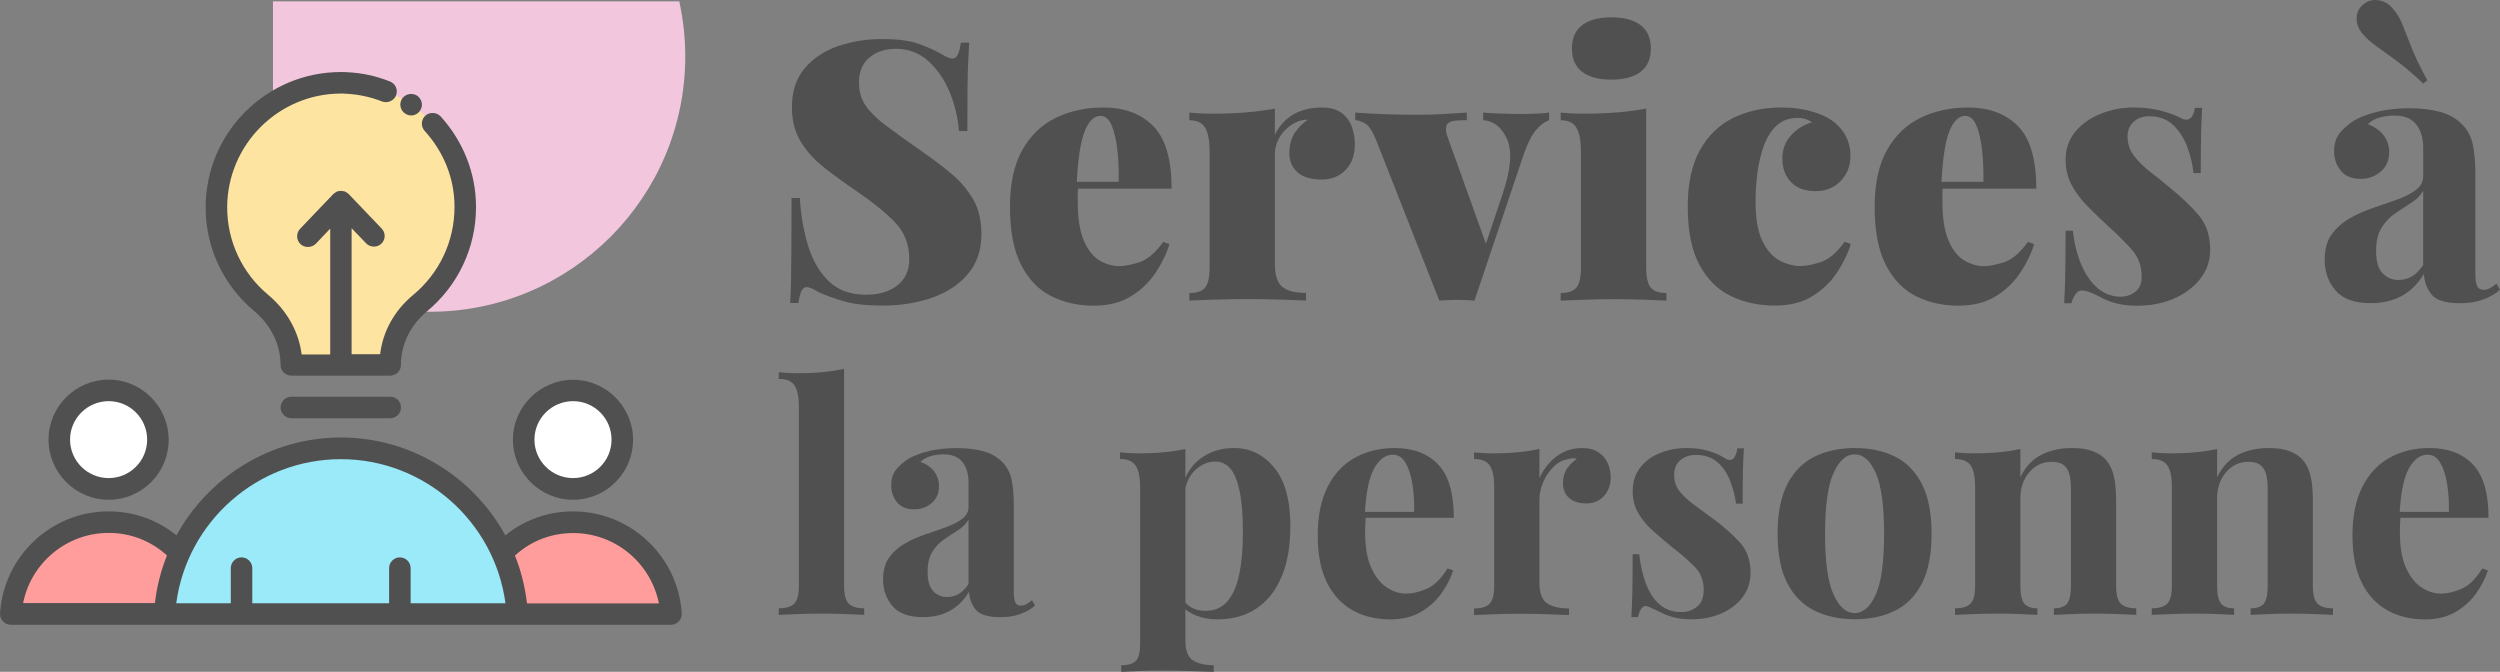
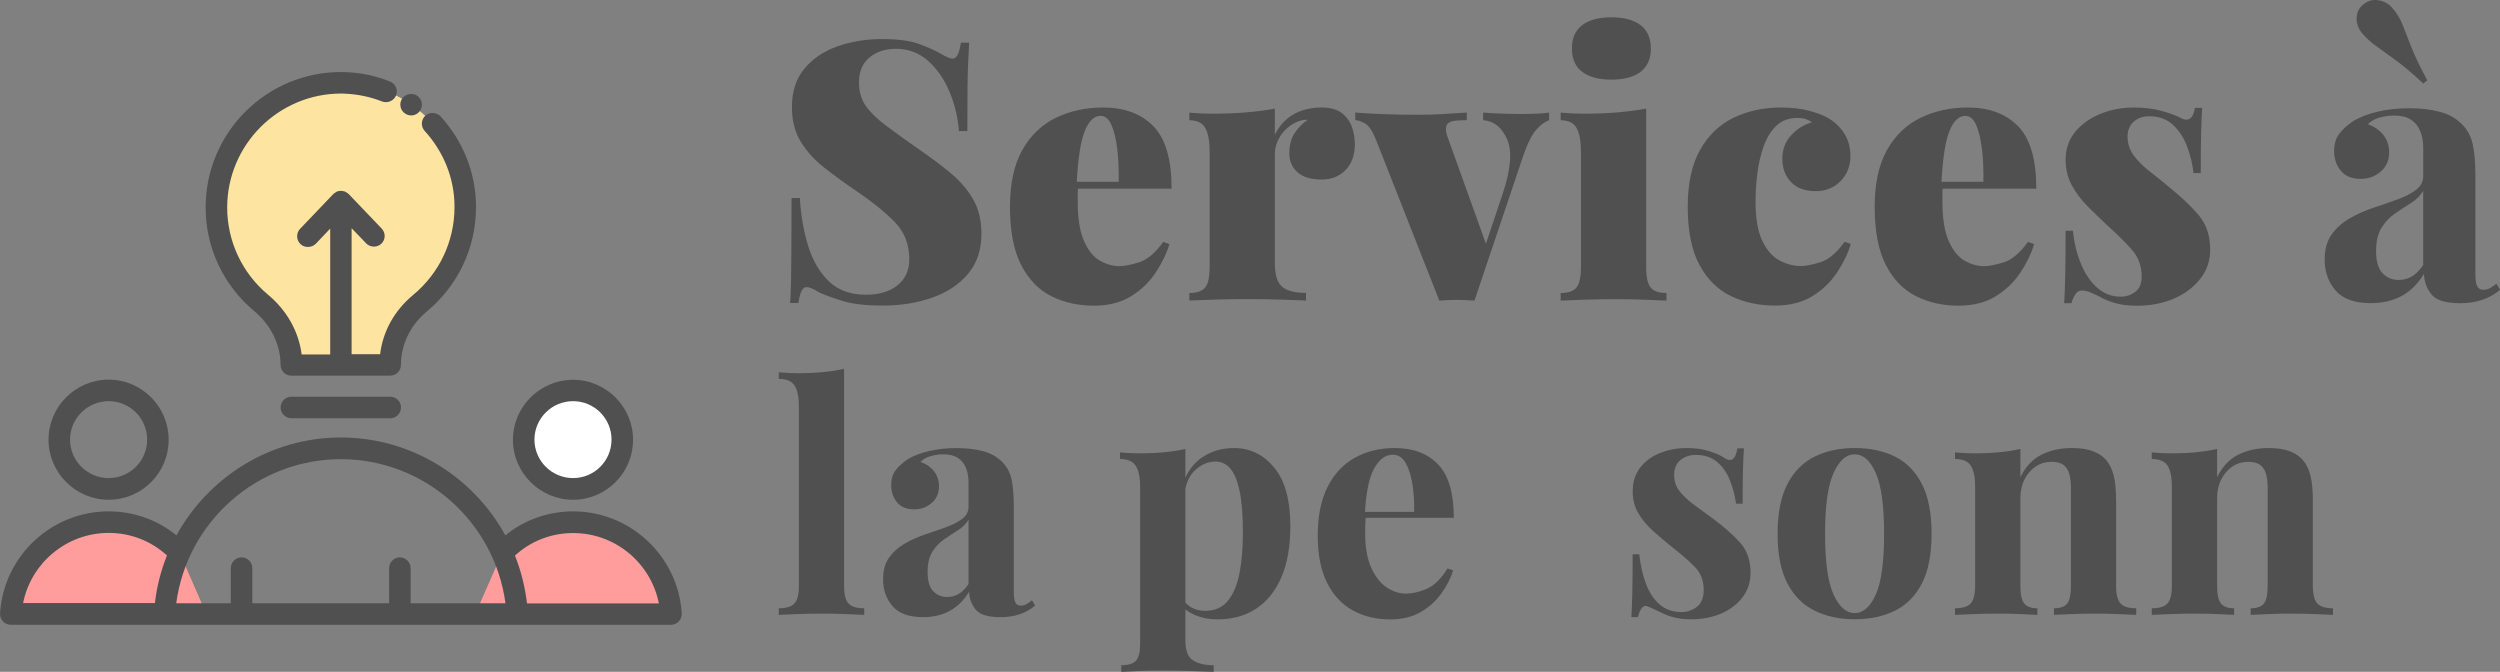
<svg xmlns="http://www.w3.org/2000/svg" version="1.1" x="0px" y="0px" width="469.27px" height="126.1px" viewBox="0 0 469.27 126.1" style="enable-background:new 0 0 469.27 126.1;" xml:space="preserve">
  <rect x="0" y="0" width="469.27" height="126.1" fill="#808080" stroke="none" />
  <style type="text/css">
	.st0{fill:#505050;}
	.st1{fill:#F2C6DD;}
	.st2{fill:#FFFFFF;}
	.st3{fill:#FF9D9C;}
	.st4{fill:#FDE4A1;}
	.st5{fill:#9BEAF9;}
</style>
  <defs>
</defs>
  <path class="st0" d="M165.52,7.33c2.95,0,5.24,0.29,6.87,0.88c1.63,0.59,3.01,1.2,4.15,1.84c0.54,0.32,0.99,0.56,1.33,0.71  c0.34,0.16,0.67,0.24,0.99,0.24c0.73,0,1.22-1,1.5-2.99h1.56c-0.05,0.95-0.1,2.06-0.17,3.33c-0.07,1.27-0.11,2.95-0.14,5.03  c-0.02,2.08-0.03,4.83-0.03,8.23H180c-0.18-2.49-0.76-4.92-1.73-7.28c-0.98-2.36-2.31-4.31-4.01-5.85c-1.7-1.54-3.73-2.31-6.09-2.31  c-2,0-3.65,0.54-4.96,1.63c-1.32,1.09-1.97,2.65-1.97,4.69c0,1.68,0.41,3.12,1.22,4.32c0.82,1.2,2.1,2.46,3.84,3.77  c1.74,1.32,4.05,2.97,6.9,4.96c2.04,1.41,3.89,2.81,5.54,4.22c1.65,1.41,2.98,2.99,3.98,4.76c1,1.77,1.5,3.9,1.5,6.39  c0,3.04-0.85,5.55-2.55,7.55c-1.7,2-3.96,3.48-6.77,4.45c-2.81,0.97-5.87,1.46-9.18,1.46c-3.08,0-5.54-0.27-7.38-0.82  c-1.84-0.54-3.39-1.11-4.66-1.7c-1-0.63-1.77-0.95-2.31-0.95c-0.73,0-1.22,1-1.5,2.99h-1.56c0.09-1.18,0.15-2.55,0.17-4.11  c0.02-1.56,0.04-3.59,0.07-6.09c0.02-2.49,0.03-5.67,0.03-9.52h1.56c0.18,3.17,0.69,6.14,1.53,8.91c0.84,2.77,2.13,5,3.88,6.7  c1.74,1.7,4.07,2.55,6.97,2.55c2.49,0,4.48-0.59,5.95-1.77c1.47-1.18,2.21-2.81,2.21-4.9c0-2.81-0.93-5.16-2.79-7.04  c-1.86-1.88-4.24-3.8-7.14-5.75c-2.13-1.45-4.13-2.9-5.98-4.35c-1.86-1.45-3.34-3.08-4.45-4.9c-1.11-1.81-1.67-3.97-1.67-6.46  c0-2.99,0.79-5.43,2.38-7.31c1.59-1.88,3.67-3.28,6.26-4.18C159.88,7.78,162.62,7.33,165.52,7.33z" />
  <path class="st0" d="M207.07,20.18c3.99,0,7.13,1.17,9.42,3.5c2.29,2.34,3.43,6.25,3.43,11.73h-21.28l-0.14-1.29h11.49  c0.04-2.22-0.05-4.27-0.27-6.15c-0.23-1.88-0.59-3.39-1.09-4.52c-0.5-1.13-1.18-1.7-2.04-1.7c-1.22,0-2.22,0.96-2.99,2.89  c-0.77,1.93-1.27,5.23-1.5,9.89l0.27,0.54c-0.05,0.45-0.07,0.91-0.07,1.36c0,0.45,0,0.93,0,1.43c0,3.17,0.4,5.64,1.19,7.41  c0.79,1.77,1.79,2.99,2.99,3.67c1.2,0.68,2.41,1.02,3.64,1.02c0.91,0,2.13-0.24,3.67-0.71c1.54-0.48,3.06-1.76,4.56-3.84l1.16,0.41  c-0.54,1.81-1.42,3.62-2.62,5.41c-1.2,1.79-2.75,3.26-4.66,4.42s-4.22,1.73-6.94,1.73c-2.9,0-5.54-0.59-7.92-1.77  c-2.38-1.18-4.27-3.13-5.68-5.85c-1.41-2.72-2.11-6.37-2.11-10.95c0-4.35,0.77-7.9,2.31-10.64c1.54-2.74,3.64-4.76,6.29-6.05  S203.8,20.18,207.07,20.18z" />
  <path class="st0" d="M248.07,20.18c1.63,0,2.9,0.35,3.81,1.05c0.91,0.7,1.54,1.59,1.9,2.65c0.36,1.07,0.54,2.12,0.54,3.16  c0,2.04-0.58,3.66-1.73,4.86c-1.16,1.2-2.66,1.8-4.52,1.8c-2,0-3.5-0.45-4.52-1.36c-1.02-0.91-1.53-2.08-1.53-3.54  c0-1.54,0.33-2.81,0.99-3.81c0.66-1,1.48-1.84,2.48-2.52c-0.82,0-1.54,0.16-2.18,0.48c-0.73,0.32-1.39,0.78-2.01,1.39  c-0.61,0.61-1.1,1.31-1.46,2.11c-0.36,0.79-0.54,1.64-0.54,2.55v20.4c0,2.18,0.45,3.65,1.36,4.42c0.91,0.77,2.4,1.16,4.49,1.16v1.43  c-1.04-0.04-2.6-0.1-4.66-0.17c-2.06-0.07-4.18-0.1-6.36-0.1c-2.04,0-4.1,0.03-6.19,0.1c-2.09,0.07-3.65,0.13-4.69,0.17V55  c1.41,0,2.39-0.34,2.96-1.02c0.57-0.68,0.85-1.97,0.85-3.88V28.55c0-2.04-0.27-3.55-0.82-4.52c-0.54-0.97-1.54-1.46-2.99-1.46v-1.43  c1.45,0.14,2.86,0.2,4.22,0.2c2.27,0,4.39-0.08,6.36-0.24c1.97-0.16,3.8-0.4,5.47-0.71v4.9c0.59-1.18,1.31-2.14,2.18-2.89  c0.86-0.75,1.85-1.3,2.96-1.67C245.54,20.36,246.76,20.18,248.07,20.18z" />
  <path class="st0" d="M290.78,21.13v1.43c-0.86,0.32-1.69,0.94-2.48,1.87c-0.79,0.93-1.58,2.51-2.35,4.73l-9.18,27.27  c-1.09-0.09-2.19-0.14-3.3-0.14c-1.11,0-2.21,0.05-3.3,0.14l-11.83-30.06c-0.68-1.72-1.38-2.79-2.11-3.2  c-0.73-0.41-1.34-0.61-1.84-0.61v-1.43c1.81,0.14,3.69,0.24,5.64,0.31c1.95,0.07,4.1,0.1,6.46,0.1c1.4,0,2.89-0.04,4.45-0.14  c1.56-0.09,3.03-0.18,4.39-0.27v1.43c-0.82,0-1.55,0.03-2.21,0.1c-0.66,0.07-1.13,0.27-1.43,0.61c-0.29,0.34-0.35,0.96-0.17,1.87  l7.62,21.22l-0.88,1.36l3.81-11.36c1.54-4.58,1.81-7.99,0.82-10.23c-1-2.24-2.49-3.43-4.49-3.57v-1.43c0.95,0.09,2.18,0.16,3.67,0.2  c1.5,0.05,2.65,0.07,3.47,0.07c0.82,0,1.77-0.02,2.86-0.07C289.48,21.29,290.28,21.23,290.78,21.13z" />
  <path class="st0" d="M309,20.39V50.1c0,1.9,0.28,3.2,0.85,3.88c0.57,0.68,1.55,1.02,2.96,1.02v1.43c-0.91-0.04-2.27-0.1-4.08-0.17  c-1.81-0.07-3.67-0.1-5.58-0.1s-3.83,0.03-5.78,0.1s-3.42,0.13-4.42,0.17V55c1.41,0,2.39-0.34,2.96-1.02  c0.57-0.68,0.85-1.97,0.85-3.88V28.55c0-2.04-0.27-3.55-0.82-4.52c-0.54-0.97-1.54-1.46-2.99-1.46v-1.43  c1.45,0.14,2.86,0.2,4.22,0.2c2.27,0,4.39-0.08,6.36-0.24C305.5,20.94,307.32,20.7,309,20.39z M302.47,3.25  c2.36,0,4.18,0.49,5.47,1.46c1.29,0.98,1.94,2.44,1.94,4.39c0,1.95-0.65,3.41-1.94,4.39c-1.29,0.98-3.12,1.46-5.47,1.46  c-2.36,0-4.18-0.49-5.47-1.46c-1.29-0.97-1.94-2.44-1.94-4.39c0-1.95,0.65-3.41,1.94-4.39C298.29,3.74,300.11,3.25,302.47,3.25z" />
  <path class="st0" d="M334.29,20.18c2,0,3.76,0.2,5.3,0.61c1.54,0.41,2.76,0.88,3.67,1.43c1.22,0.73,2.21,1.69,2.96,2.89  c0.75,1.2,1.12,2.6,1.12,4.18c0,1.86-0.61,3.42-1.84,4.69c-1.22,1.27-2.79,1.9-4.69,1.9c-2,0-3.54-0.57-4.62-1.7  c-1.09-1.13-1.63-2.61-1.63-4.42c0-1.72,0.55-3.18,1.67-4.39c1.11-1.2,2.41-2.01,3.91-2.41c-0.32-0.23-0.69-0.42-1.12-0.58  c-0.43-0.16-0.96-0.24-1.6-0.24c-1.63,0-2.96,0.49-3.98,1.46s-1.81,2.25-2.38,3.84c-0.57,1.59-0.96,3.29-1.19,5.1  c-0.23,1.81-0.34,3.58-0.34,5.3c0,3.17,0.43,5.64,1.29,7.41c0.86,1.77,1.95,2.99,3.26,3.67c1.31,0.68,2.63,1.02,3.94,1.02  c0.91,0,2.13-0.24,3.67-0.71c1.54-0.48,3.06-1.76,4.56-3.84l1.16,0.41c-0.54,1.81-1.42,3.62-2.62,5.41  c-1.2,1.79-2.75,3.26-4.66,4.42c-1.9,1.16-4.22,1.73-6.94,1.73c-3.04,0-5.79-0.59-8.26-1.77c-2.47-1.18-4.44-3.13-5.92-5.85  c-1.47-2.72-2.21-6.37-2.21-10.95c0-4.35,0.77-7.9,2.31-10.64c1.54-2.74,3.64-4.76,6.29-6.05  C328.07,20.83,331.03,20.18,334.29,20.18z" />
  <path class="st0" d="M369.38,20.18c3.99,0,7.13,1.17,9.42,3.5c2.29,2.34,3.43,6.25,3.43,11.73h-21.28l-0.14-1.29h11.49  c0.04-2.22-0.05-4.27-0.27-6.15c-0.23-1.88-0.59-3.39-1.09-4.52c-0.5-1.13-1.18-1.7-2.04-1.7c-1.22,0-2.22,0.96-2.99,2.89  c-0.77,1.93-1.27,5.23-1.5,9.89l0.27,0.54c-0.04,0.45-0.07,0.91-0.07,1.36c0,0.45,0,0.93,0,1.43c0,3.17,0.4,5.64,1.19,7.41  c0.79,1.77,1.79,2.99,2.99,3.67c1.2,0.68,2.41,1.02,3.64,1.02c0.91,0,2.13-0.24,3.67-0.71c1.54-0.48,3.06-1.76,4.56-3.84l1.16,0.41  c-0.54,1.81-1.42,3.62-2.62,5.41c-1.2,1.79-2.75,3.26-4.66,4.42s-4.22,1.73-6.94,1.73c-2.9,0-5.54-0.59-7.92-1.77  c-2.38-1.18-4.27-3.13-5.68-5.85s-2.11-6.37-2.11-10.95c0-4.35,0.77-7.9,2.31-10.64c1.54-2.74,3.64-4.76,6.29-6.05  S366.12,20.18,369.38,20.18z" />
  <path class="st0" d="M400.52,20.18c1.99,0,3.75,0.22,5.27,0.65s2.62,0.83,3.3,1.19c1.59,0.95,2.56,0.36,2.92-1.77h1.36  c-0.09,1.32-0.16,2.91-0.2,4.79c-0.05,1.88-0.07,4.36-0.07,7.45h-1.36c-0.18-1.68-0.58-3.33-1.19-4.96  c-0.61-1.63-1.5-2.99-2.65-4.08c-1.16-1.09-2.66-1.63-4.52-1.63c-1.13,0-2.09,0.34-2.86,1.02c-0.77,0.68-1.16,1.61-1.16,2.79  c0,1.36,0.41,2.57,1.22,3.64c0.82,1.07,1.86,2.09,3.13,3.06c1.27,0.98,2.54,2.01,3.81,3.09c2.08,1.68,3.83,3.36,5.24,5.03  c1.4,1.68,2.11,3.83,2.11,6.46c0,2.04-0.62,3.85-1.87,5.44c-1.25,1.59-2.9,2.82-4.96,3.71c-2.06,0.88-4.36,1.33-6.9,1.33  c-1.59,0-2.97-0.17-4.15-0.51c-1.18-0.34-2.13-0.74-2.86-1.19c-0.73-0.36-1.35-0.65-1.87-0.85c-0.52-0.2-1.03-0.31-1.53-0.31  c-0.45,0-0.84,0.24-1.16,0.71c-0.32,0.48-0.57,1.03-0.75,1.67h-1.36c0.09-1.45,0.16-3.22,0.2-5.3c0.04-2.08,0.07-4.85,0.07-8.3h1.36  c0.27,2.4,0.8,4.53,1.6,6.39c0.79,1.86,1.81,3.32,3.06,4.39c1.25,1.07,2.69,1.6,4.32,1.6c1.04,0,1.96-0.31,2.75-0.92  s1.19-1.55,1.19-2.82c0-1.99-0.6-3.67-1.8-5.03c-1.2-1.36-2.71-2.86-4.52-4.49c-1.36-1.27-2.64-2.5-3.84-3.71  c-1.2-1.2-2.19-2.52-2.96-3.94c-0.77-1.43-1.16-3.03-1.16-4.79c0-2.04,0.6-3.78,1.8-5.24c1.2-1.45,2.78-2.57,4.73-3.37  C396.22,20.58,398.3,20.18,400.52,20.18z" />
  <path class="st0" d="M445,56.9c-3.04,0-5.24-0.79-6.6-2.38c-1.36-1.59-2.04-3.51-2.04-5.78c0-1.95,0.44-3.54,1.33-4.76  c0.88-1.22,2.03-2.23,3.43-3.03c1.4-0.79,2.89-1.45,4.45-1.97c1.56-0.52,3.06-1.04,4.49-1.56c1.43-0.52,2.58-1.12,3.47-1.8  c0.88-0.68,1.33-1.54,1.33-2.58v-5.3c0-1.18-0.19-2.23-0.58-3.16c-0.39-0.93-0.97-1.64-1.77-2.14c-0.79-0.5-1.83-0.75-3.09-0.75  c-0.91,0-1.81,0.13-2.72,0.37c-0.91,0.25-1.66,0.67-2.24,1.26c1.27,0.45,2.25,1.15,2.96,2.07c0.7,0.93,1.05,1.98,1.05,3.16  c0,1.54-0.53,2.77-1.6,3.67c-1.07,0.91-2.32,1.36-3.77,1.36c-1.63,0-2.87-0.51-3.71-1.53c-0.84-1.02-1.26-2.25-1.26-3.71  c0-1.31,0.33-2.4,0.99-3.26s1.58-1.68,2.75-2.45c1.27-0.72,2.8-1.29,4.59-1.7c1.79-0.41,3.73-0.61,5.81-0.61  c2.08,0,3.97,0.22,5.64,0.65c1.68,0.43,3.08,1.21,4.22,2.35c1.04,1.04,1.72,2.32,2.04,3.84c0.32,1.52,0.48,3.43,0.48,5.75v18.5  c0,1.09,0.11,1.86,0.34,2.31s0.61,0.68,1.16,0.68c0.45,0,0.88-0.11,1.29-0.34c0.41-0.23,0.79-0.5,1.16-0.82l0.68,1.16  c-0.95,0.82-2.05,1.44-3.3,1.87c-1.25,0.43-2.64,0.65-4.18,0.65c-2.72,0-4.52-0.55-5.41-1.67c-0.88-1.11-1.35-2.39-1.39-3.84  c-1.13,1.86-2.53,3.24-4.18,4.15C449.15,56.45,447.22,56.9,445,56.9z M443.57,0.87c0.82-0.72,1.78-1,2.89-0.82  c1.11,0.18,2.01,0.7,2.69,1.56c0.77,0.86,1.38,1.88,1.84,3.06c0.45,1.18,1.01,2.6,1.67,4.25c0.66,1.66,1.64,3.71,2.96,6.15  l-0.75,0.61c-2-1.86-3.71-3.31-5.13-4.35c-1.43-1.04-2.65-1.93-3.67-2.65c-1.02-0.72-1.92-1.54-2.69-2.45  c-0.73-0.91-1.07-1.87-1.02-2.89C442.39,2.33,442.79,1.51,443.57,0.87z M450.23,52.55c0.86,0,1.67-0.2,2.41-0.61  s1.48-1.13,2.21-2.18V35.82c-0.54,0.91-1.3,1.67-2.28,2.28c-0.98,0.61-1.97,1.27-2.99,1.97c-1.02,0.7-1.87,1.6-2.55,2.69  c-0.68,1.09-1.02,2.54-1.02,4.35c0,1.95,0.41,3.34,1.22,4.18C448.05,52.13,449.05,52.55,450.23,52.55z" />
  <path class="st0" d="M158.44,69.23v40.71c0,1.65,0.28,2.77,0.86,3.36c0.57,0.59,1.54,0.88,2.92,0.88v1.24  c-0.75-0.04-1.87-0.09-3.36-0.15c-1.5-0.06-3.01-0.09-4.54-0.09c-1.53,0-3.08,0.03-4.63,0.09c-1.55,0.06-2.72,0.11-3.51,0.15v-1.24  c1.38,0,2.35-0.29,2.92-0.88c0.57-0.59,0.86-1.71,0.86-3.36V76.31c0-1.77-0.27-3.08-0.8-3.92c-0.53-0.85-1.52-1.27-2.98-1.27v-1.24  c1.26,0.12,2.48,0.18,3.66,0.18c1.61,0,3.15-0.07,4.6-0.21C155.88,69.71,157.22,69.51,158.44,69.23z" />
  <path class="st0" d="M173.25,115.84c-2.64,0-4.54-0.69-5.72-2.07c-1.18-1.38-1.77-3.05-1.77-5.01c0-1.69,0.38-3.07,1.15-4.13  c0.77-1.06,1.76-1.94,2.98-2.63c1.22-0.69,2.51-1.26,3.86-1.71c1.36-0.45,2.65-0.9,3.89-1.36c1.24-0.45,2.24-0.97,3.01-1.56  s1.15-1.34,1.15-2.24v-4.6c0-1.02-0.17-1.94-0.5-2.74c-0.33-0.81-0.85-1.42-1.53-1.86c-0.69-0.43-1.58-0.65-2.68-0.65  c-0.79,0-1.57,0.11-2.36,0.33c-0.79,0.22-1.44,0.58-1.95,1.09c1.1,0.39,1.96,0.99,2.57,1.8c0.61,0.81,0.91,1.72,0.91,2.74  c0,1.34-0.46,2.4-1.39,3.19c-0.92,0.79-2.02,1.18-3.27,1.18c-1.42,0-2.49-0.44-3.22-1.33c-0.73-0.88-1.09-1.96-1.09-3.22  c0-1.14,0.28-2.08,0.86-2.83c0.57-0.75,1.37-1.45,2.39-2.12c1.1-0.63,2.43-1.12,3.98-1.47c1.55-0.35,3.23-0.53,5.04-0.53  c1.81,0,3.44,0.19,4.9,0.56c1.45,0.37,2.67,1.05,3.66,2.04c0.9,0.91,1.49,2.02,1.77,3.33c0.27,1.32,0.41,2.98,0.41,4.99v16.05  c0,0.94,0.1,1.61,0.29,2.01c0.2,0.39,0.53,0.59,1,0.59c0.39,0,0.77-0.1,1.12-0.3c0.35-0.2,0.69-0.43,1-0.71l0.59,1  c-0.83,0.71-1.78,1.25-2.86,1.62c-1.08,0.37-2.29,0.56-3.63,0.56c-2.36,0-3.92-0.48-4.69-1.45s-1.17-2.07-1.21-3.33  c-0.98,1.61-2.19,2.81-3.63,3.6C176.85,115.45,175.17,115.84,173.25,115.84z M177.79,112.06c0.75,0,1.45-0.18,2.09-0.53  c0.65-0.35,1.29-0.98,1.92-1.89V97.55c-0.47,0.79-1.13,1.45-1.98,1.98c-0.85,0.53-1.71,1.1-2.6,1.71c-0.89,0.61-1.62,1.39-2.21,2.33  c-0.59,0.94-0.89,2.2-0.89,3.78c0,1.69,0.35,2.9,1.06,3.63S176.76,112.06,177.79,112.06z" />
  <path class="st0" d="M222.51,84.27v35.99c0,1.85,0.47,3.08,1.42,3.69c0.94,0.61,2.24,0.92,3.89,0.92v1.24  c-1.02-0.04-2.43-0.09-4.22-0.15c-1.79-0.06-3.69-0.09-5.69-0.09c-1.46,0-2.88,0.03-4.28,0.09c-1.4,0.06-2.45,0.11-3.16,0.15v-1.24  c1.3,0,2.21-0.28,2.74-0.83c0.53-0.55,0.8-1.61,0.8-3.19v-29.5c0-1.77-0.28-3.08-0.83-3.92c-0.55-0.85-1.53-1.27-2.95-1.27v-1.24  c1.26,0.12,2.48,0.18,3.66,0.18c1.61,0,3.15-0.07,4.6-0.21C219.95,84.76,221.29,84.55,222.51,84.27z M231.65,84.1  c2.99,0,5.5,1.22,7.52,3.66c2.03,2.44,3.04,6.12,3.04,11.03c0,3.82-0.57,7.02-1.71,9.62c-1.14,2.6-2.72,4.55-4.75,5.87  s-4.43,1.98-7.23,1.98c-1.54,0-2.93-0.27-4.19-0.8c-1.26-0.53-2.22-1.29-2.89-2.27l0.59-0.77c0.39,0.71,0.95,1.26,1.68,1.65  c0.73,0.39,1.56,0.59,2.51,0.59c1.77,0,3.17-0.6,4.19-1.8c1.02-1.2,1.76-2.89,2.21-5.07c0.45-2.18,0.68-4.79,0.68-7.82  c0-3.38-0.22-6.04-0.65-7.96c-0.43-1.93-1.02-3.3-1.77-4.13s-1.65-1.24-2.71-1.24c-1.42,0-2.71,0.55-3.87,1.65  c-1.16,1.1-1.82,2.67-1.98,4.72l-0.29-2.07c0.71-2.24,1.92-3.94,3.63-5.1C227.38,84.68,229.37,84.1,231.65,84.1z" />
  <path class="st0" d="M261.8,84.1c3.46,0,6.17,1.02,8.14,3.07c1.97,2.04,2.95,5.39,2.95,10.03h-19.41l-0.12-1.12h12.09  c0.04-1.93-0.08-3.71-0.35-5.34c-0.28-1.63-0.71-2.94-1.3-3.92c-0.59-0.98-1.38-1.47-2.36-1.47c-1.38,0-2.55,0.87-3.51,2.6  c-0.96,1.73-1.54,4.6-1.74,8.61l0.18,0.35c-0.04,0.47-0.07,0.96-0.09,1.48c-0.02,0.51-0.03,1.04-0.03,1.59  c0,2.71,0.38,4.92,1.15,6.61c0.77,1.69,1.74,2.92,2.92,3.69c1.18,0.77,2.38,1.15,3.6,1.15c1.18,0,2.47-0.29,3.87-0.89  c1.4-0.59,2.7-1.87,3.92-3.83l1.06,0.35c-0.47,1.5-1.22,2.95-2.24,4.37c-1.02,1.42-2.32,2.58-3.89,3.48s-3.46,1.36-5.66,1.36  c-2.67,0-5.04-0.57-7.08-1.71c-2.05-1.14-3.65-2.87-4.81-5.19c-1.16-2.32-1.74-5.27-1.74-8.85c0-3.66,0.62-6.71,1.86-9.15  c1.24-2.44,2.95-4.26,5.13-5.46C256.52,84.7,259.01,84.1,261.8,84.1z" />
-   <path class="st0" d="M296.97,84.1c1.26,0,2.28,0.27,3.07,0.8c0.79,0.53,1.37,1.21,1.74,2.04c0.37,0.83,0.56,1.69,0.56,2.6  c0,1.46-0.42,2.65-1.27,3.57c-0.85,0.92-1.96,1.39-3.33,1.39s-2.45-0.34-3.21-1.03c-0.77-0.69-1.15-1.6-1.15-2.74  c0-1.1,0.25-2.02,0.74-2.74c0.49-0.73,1.11-1.35,1.86-1.86c-0.55-0.16-1.1-0.14-1.65,0.06c-1.02,0.16-1.94,0.64-2.74,1.45  c-0.81,0.81-1.45,1.76-1.92,2.86c-0.47,1.1-0.71,2.18-0.71,3.25v15.63c0,1.89,0.46,3.17,1.39,3.83c0.92,0.67,2.31,1,4.16,1v1.24  c-0.91-0.04-2.22-0.09-3.95-0.15c-1.73-0.06-3.54-0.09-5.43-0.09c-1.57,0-3.17,0.03-4.78,0.09c-1.61,0.06-2.83,0.11-3.66,0.15v-1.24  c1.38,0,2.35-0.29,2.92-0.88c0.57-0.59,0.86-1.71,0.86-3.36V91.35c0-1.77-0.27-3.08-0.8-3.92s-1.52-1.27-2.98-1.27v-1.24  c1.26,0.12,2.48,0.18,3.66,0.18c1.65,0,3.2-0.07,4.63-0.21s2.76-0.34,3.98-0.62v5.49c0.47-1.06,1.1-2.03,1.89-2.89  c0.79-0.87,1.69-1.54,2.71-2.04C294.57,84.34,295.71,84.1,296.97,84.1z" />
  <path class="st0" d="M316.61,84.1c1.65,0,3.1,0.21,4.34,0.62c1.24,0.41,2.13,0.82,2.68,1.21c1.34,0.91,2.16,0.32,2.48-1.77h1.24  c-0.08,1.1-0.14,2.45-0.18,4.04c-0.04,1.59-0.06,3.71-0.06,6.34h-1.24c-0.2-1.46-0.57-2.89-1.12-4.31  c-0.55-1.42-1.35-2.58-2.39-3.48c-1.04-0.9-2.39-1.36-4.04-1.36c-1.14,0-2.1,0.33-2.89,0.97c-0.79,0.65-1.18,1.58-1.18,2.8  c0,1.18,0.35,2.21,1.06,3.1c0.71,0.88,1.62,1.73,2.74,2.54c1.12,0.81,2.29,1.66,3.51,2.57c1.97,1.46,3.63,2.92,4.99,4.4  c1.36,1.47,2.04,3.39,2.04,5.75c0,1.77-0.51,3.31-1.53,4.63c-1.02,1.32-2.37,2.33-4.04,3.04s-3.53,1.06-5.58,1.06  c-1.18,0-2.23-0.12-3.16-0.35c-0.92-0.24-1.72-0.53-2.39-0.88c-0.51-0.24-0.99-0.46-1.45-0.68c-0.45-0.22-0.88-0.4-1.27-0.56  c-0.39-0.12-0.74,0.02-1.03,0.41c-0.29,0.39-0.52,0.94-0.68,1.65h-1.24c0.08-1.26,0.14-2.79,0.18-4.6c0.04-1.81,0.06-4.21,0.06-7.2  h1.24c0.24,2.12,0.67,4,1.3,5.63c0.63,1.63,1.48,2.91,2.57,3.83c1.08,0.92,2.45,1.39,4.1,1.39c1.02,0,1.97-0.32,2.83-0.97  c0.86-0.65,1.3-1.72,1.3-3.21c0-1.73-0.56-3.17-1.68-4.31c-1.12-1.14-2.55-2.38-4.28-3.72c-1.26-1.02-2.45-2.04-3.57-3.04  s-2.04-2.1-2.74-3.3c-0.71-1.2-1.06-2.57-1.06-4.1c0-1.77,0.47-3.26,1.42-4.48c0.94-1.22,2.19-2.13,3.75-2.74  S314.84,84.1,316.61,84.1z" />
  <path class="st0" d="M348.12,84.1c2.87,0,5.39,0.53,7.55,1.59c2.16,1.06,3.85,2.77,5.07,5.13c1.22,2.36,1.83,5.49,1.83,9.38  c0,3.89-0.61,7.01-1.83,9.35c-1.22,2.34-2.91,4.04-5.07,5.1c-2.16,1.06-4.68,1.59-7.55,1.59c-2.79,0-5.28-0.53-7.46-1.59  c-2.18-1.06-3.89-2.76-5.13-5.1c-1.24-2.34-1.86-5.46-1.86-9.35c0-3.89,0.62-7.02,1.86-9.38c1.24-2.36,2.95-4.07,5.13-5.13  C342.84,84.63,345.33,84.1,348.12,84.1z M348.12,85.28c-1.57,0-2.89,1.17-3.95,3.51c-1.06,2.34-1.59,6.15-1.59,11.42  s0.53,9.07,1.59,11.39c1.06,2.32,2.38,3.48,3.95,3.48c1.61,0,2.94-1.16,3.98-3.48c1.04-2.32,1.56-6.12,1.56-11.39  s-0.52-9.08-1.56-11.42C351.06,86.45,349.73,85.28,348.12,85.28z" />
  <path class="st0" d="M388.89,84.1c1.65,0,3,0.21,4.04,0.62c1.04,0.41,1.86,0.97,2.45,1.68c0.63,0.75,1.09,1.71,1.39,2.89  c0.29,1.18,0.44,2.77,0.44,4.78v15.87c0,1.65,0.29,2.77,0.86,3.36s1.54,0.88,2.92,0.88v1.24c-0.75-0.04-1.87-0.09-3.36-0.15  s-2.97-0.09-4.42-0.09c-1.5,0-2.96,0.03-4.4,0.09c-1.44,0.06-2.53,0.11-3.27,0.15v-1.24c1.18,0,2.01-0.29,2.48-0.88  c0.47-0.59,0.71-1.71,0.71-3.36V91.59c0-0.98-0.1-1.84-0.29-2.57c-0.2-0.73-0.55-1.3-1.06-1.71c-0.51-0.41-1.28-0.62-2.3-0.62  c-1.65,0-3.04,0.65-4.16,1.95s-1.68,2.93-1.68,4.9v16.4c0,1.65,0.25,2.77,0.74,3.36c0.49,0.59,1.31,0.88,2.45,0.88v1.24  c-0.71-0.04-1.74-0.09-3.1-0.15c-1.36-0.06-2.76-0.09-4.22-0.09c-1.5,0-3.03,0.03-4.6,0.09c-1.57,0.06-2.75,0.11-3.54,0.15v-1.24  c1.38,0,2.35-0.29,2.92-0.88c0.57-0.59,0.86-1.71,0.86-3.36V91.35c0-1.77-0.27-3.08-0.8-3.92s-1.52-1.27-2.98-1.27v-1.24  c1.26,0.12,2.48,0.18,3.66,0.18c1.65,0,3.2-0.07,4.63-0.21s2.76-0.34,3.98-0.62v5.31c0.98-2.01,2.32-3.42,4.01-4.25  C384.91,84.51,386.8,84.1,388.89,84.1z" />
  <path class="st0" d="M425.82,84.1c1.65,0,3,0.21,4.04,0.62c1.04,0.41,1.86,0.97,2.45,1.68c0.63,0.75,1.09,1.71,1.39,2.89  c0.29,1.18,0.44,2.77,0.44,4.78v15.87c0,1.65,0.29,2.77,0.86,3.36s1.54,0.88,2.92,0.88v1.24c-0.75-0.04-1.87-0.09-3.36-0.15  s-2.97-0.09-4.42-0.09c-1.5,0-2.96,0.03-4.4,0.09c-1.44,0.06-2.53,0.11-3.27,0.15v-1.24c1.18,0,2.01-0.29,2.48-0.88  c0.47-0.59,0.71-1.71,0.71-3.36V91.59c0-0.98-0.1-1.84-0.29-2.57c-0.2-0.73-0.55-1.3-1.06-1.71c-0.51-0.41-1.28-0.62-2.3-0.62  c-1.65,0-3.04,0.65-4.16,1.95s-1.68,2.93-1.68,4.9v16.4c0,1.65,0.25,2.77,0.74,3.36c0.49,0.59,1.31,0.88,2.45,0.88v1.24  c-0.71-0.04-1.74-0.09-3.1-0.15c-1.36-0.06-2.76-0.09-4.22-0.09c-1.5,0-3.03,0.03-4.6,0.09c-1.57,0.06-2.75,0.11-3.54,0.15v-1.24  c1.38,0,2.35-0.29,2.92-0.88c0.57-0.59,0.86-1.71,0.86-3.36V91.35c0-1.77-0.27-3.08-0.8-3.92s-1.52-1.27-2.98-1.27v-1.24  c1.26,0.12,2.48,0.18,3.66,0.18c1.65,0,3.2-0.07,4.63-0.21s2.76-0.34,3.98-0.62v5.31c0.98-2.01,2.32-3.42,4.01-4.25  C421.85,84.51,423.74,84.1,425.82,84.1z" />
-   <path class="st0" d="M456.03,84.1c3.46,0,6.17,1.02,8.14,3.07c1.97,2.04,2.95,5.39,2.95,10.03h-19.41l-0.12-1.12h12.09  c0.04-1.93-0.08-3.71-0.35-5.34c-0.28-1.63-0.71-2.94-1.3-3.92c-0.59-0.98-1.38-1.47-2.36-1.47c-1.38,0-2.55,0.87-3.51,2.6  c-0.96,1.73-1.54,4.6-1.74,8.61l0.18,0.35c-0.04,0.47-0.07,0.96-0.09,1.48c-0.02,0.51-0.03,1.04-0.03,1.59  c0,2.71,0.38,4.92,1.15,6.61c0.77,1.69,1.74,2.92,2.92,3.69c1.18,0.77,2.38,1.15,3.6,1.15c1.18,0,2.47-0.29,3.87-0.89  c1.4-0.59,2.7-1.87,3.92-3.83l1.06,0.35c-0.47,1.5-1.22,2.95-2.24,4.37c-1.02,1.42-2.32,2.58-3.89,3.48s-3.46,1.36-5.66,1.36  c-2.67,0-5.04-0.57-7.08-1.71c-2.05-1.14-3.65-2.87-4.81-5.19c-1.16-2.32-1.74-5.27-1.74-8.85c0-3.66,0.62-6.71,1.86-9.15  c1.24-2.44,2.95-4.26,5.13-5.46C450.75,84.7,453.24,84.1,456.03,84.1z" />
  <g>
-     <path class="st1" d="M51.24,48.36c8.14,6.36,18.35,10.16,29.44,10.16c26.48,0,47.95-21.47,47.95-47.95c0-3.56-0.4-6.98-1.13-10.32   H51.24V48.36z" />
    <g>
      <circle class="st2" cx="107.57" cy="82.52" r="9.24" />
      <path class="st3" d="M89.22,115.25h7.89h28.85c-0.62-9.62-8.59-17.24-18.37-17.24c-5.25,0-9.99,2.21-13.33,5.76" />
-       <circle class="st2" cx="20.4" cy="82.52" r="9.24" />
      <path class="st3" d="M38.74,115.25h-7.89H2.05c0.59-9.62,8.57-17.24,18.35-17.24c5.25,0,9.99,2.21,13.33,5.76" />
      <path class="st4" d="M87.37,38.61c0.08,7.38-3.26,13.95-8.51,18.29c-3.45,2.86-5.58,7.03-5.58,11.53v0.03H54.72v-0.03    c0-4.53-2.21-8.7-5.68-11.64c-5.15-4.31-8.4-10.72-8.4-17.94c0-13.23,10.99-23.89,24.35-23.36    C77.24,15.98,87.23,26.33,87.37,38.61z" />
-       <path class="st5" d="M97.12,115.25c-1.1-17.35-15.49-31.09-33.14-31.09c-17.62,0-32,13.74-33.14,31.09H97.12z" />
      <g>
        <path class="st0" d="M107.57,93.81c6.22,0,11.26-5.06,11.26-11.26c0-6.2-5.06-11.26-11.26-11.26c-6.2,0-11.29,5.06-11.29,11.26     C96.28,88.75,101.37,93.81,107.57,93.81z M107.57,75.3c3.99,0,7.22,3.23,7.22,7.22c0,3.99-3.23,7.22-7.22,7.22     s-7.25-3.23-7.25-7.22C100.32,78.54,103.58,75.3,107.57,75.3z" />
        <path class="st0" d="M107.6,95.99c-4.74,0-9.16,1.59-12.74,4.5c-6.01-10.96-17.65-18.37-30.87-18.37s-24.84,7.41-30.87,18.37     c-3.58-2.91-8-4.5-12.74-4.5c-10.75,0-19.69,8.4-20.37,19.13c-0.03,0.57,0.16,1.1,0.54,1.51s0.92,0.65,1.48,0.65h123.92     c0.57,0,1.1-0.24,1.48-0.65s0.57-0.94,0.54-1.51C127.29,104.4,118.32,95.99,107.6,95.99z M63.98,86.19     c15.68,0,28.85,11.72,30.9,27.05H77.08v-6.6c0-1.1-0.92-2.02-2.02-2.02c-1.1,0-2.02,0.92-2.02,2.02v6.6H47.36v-6.6     c0-1.1-0.92-2.02-2.02-2.02c-1.1,0-2.02,0.92-2.02,2.02v6.6H33.08C35.13,97.9,48.3,86.19,63.98,86.19z M20.4,100.03     c4.12,0,7.95,1.51,10.94,4.23c-1.13,2.83-1.91,5.82-2.26,8.94H4.34C5.82,105.69,12.5,100.03,20.4,100.03z M98.92,113.23     c-0.38-3.12-1.13-6.14-2.26-8.94c2.99-2.75,6.82-4.23,10.94-4.23c7.89,0,14.57,5.63,16.08,13.2H98.92V113.23z" />
        <path class="st0" d="M20.4,93.81c6.22,0,11.26-5.06,11.26-11.26c0-6.2-5.04-11.29-11.26-11.29S9.11,76.33,9.11,82.52     C9.11,88.72,14.17,93.81,20.4,93.81z M20.4,75.3c3.99,0,7.22,3.23,7.22,7.22c0,3.99-3.23,7.22-7.22,7.22s-7.25-3.23-7.25-7.22     C13.15,78.54,16.41,75.3,20.4,75.3z" />
        <path class="st0" d="M47.68,58.36c3.18,2.64,4.98,6.33,4.98,10.1v0.03c0,0.54,0.22,1.05,0.59,1.43c0.38,0.38,0.89,0.59,1.43,0.59     h18.56c0.54,0,1.05-0.22,1.43-0.59c0.38-0.38,0.59-0.89,0.59-1.43v-0.03c0-3.8,1.78-7.44,4.85-9.99     c5.87-4.85,9.24-11.99,9.24-19.58v-0.27c-0.05-6.17-2.42-12.12-6.65-16.78c-0.73-0.78-2.05-0.86-2.86-0.13     c-0.81,0.75-0.89,2.02-0.13,2.86c3.58,3.93,5.58,8.92,5.6,14.09v0.24c0,6.38-2.83,12.39-7.79,16.49     c-3.45,2.86-5.66,6.79-6.17,11.1H66V42.84l2.72,2.83c0.73,0.78,2.07,0.84,2.86,0.08c0.81-0.78,0.84-2.05,0.05-2.86l-6.2-6.49     c-0.03-0.03-0.08-0.05-0.11-0.08c-0.08-0.08-0.16-0.13-0.27-0.19c-0.05-0.03-0.11-0.08-0.19-0.11c-0.05-0.03-0.11-0.08-0.16-0.08     c-0.08-0.03-0.16-0.03-0.24-0.05c-0.05-0.03-0.11-0.03-0.19-0.03c-0.11-0.03-0.22-0.03-0.32-0.03c-0.11,0-0.22,0-0.32,0.03     c-0.08,0-0.16,0.03-0.22,0.05c-0.05,0.03-0.13,0.03-0.19,0.05s-0.08,0.05-0.11,0.08c-0.11,0.05-0.19,0.11-0.3,0.19     c-0.05,0.05-0.11,0.08-0.16,0.13c-0.05,0.03-0.11,0.05-0.13,0.11l-6.2,6.49c-0.75,0.81-0.73,2.07,0.08,2.86     c0.78,0.75,2.1,0.7,2.86-0.05l2.72-2.86v23.63h-5.36c-0.54-4.28-2.77-8.27-6.3-11.21c-4.88-4.07-7.68-10.05-7.68-16.41     c0.03-11.75,9.59-21.34,21.36-21.36c0.32,0,0.59,0,0.86,0.03c2.34,0.11,4.66,0.59,6.84,1.45c1.02,0.4,2.24-0.11,2.64-1.13     c0.19-0.51,0.19-1.05-0.03-1.56c-0.22-0.48-0.62-0.86-1.1-1.05c-2.64-1.05-5.36-1.64-8.16-1.75c-0.35-0.03-0.73-0.03-1.05-0.03     c-14.01,0-25.4,11.4-25.4,25.4C38.58,46.4,41.89,53.51,47.68,58.36z" />
        <path class="st0" d="M76.02,21.29c0.32,0.24,0.73,0.38,1.16,0.38c0.65,0,1.27-0.32,1.64-0.86c0.32-0.46,0.43-1,0.35-1.51     c-0.11-0.54-0.4-1-0.84-1.32c-0.92-0.62-2.21-0.38-2.83,0.51c-0.3,0.46-0.43,0.97-0.32,1.51C75.27,20.54,75.57,20.99,76.02,21.29     z" />
        <path class="st0" d="M54.69,74.47c-1.1,0-2.02,0.89-2.02,2.02c0,1.1,0.92,2.02,2.02,2.02h18.56c1.13,0,2.02-0.92,2.02-2.02     c0-1.13-0.89-2.02-2.02-2.02C73.25,74.47,54.69,74.47,54.69,74.47z" />
      </g>
    </g>
  </g>
</svg>